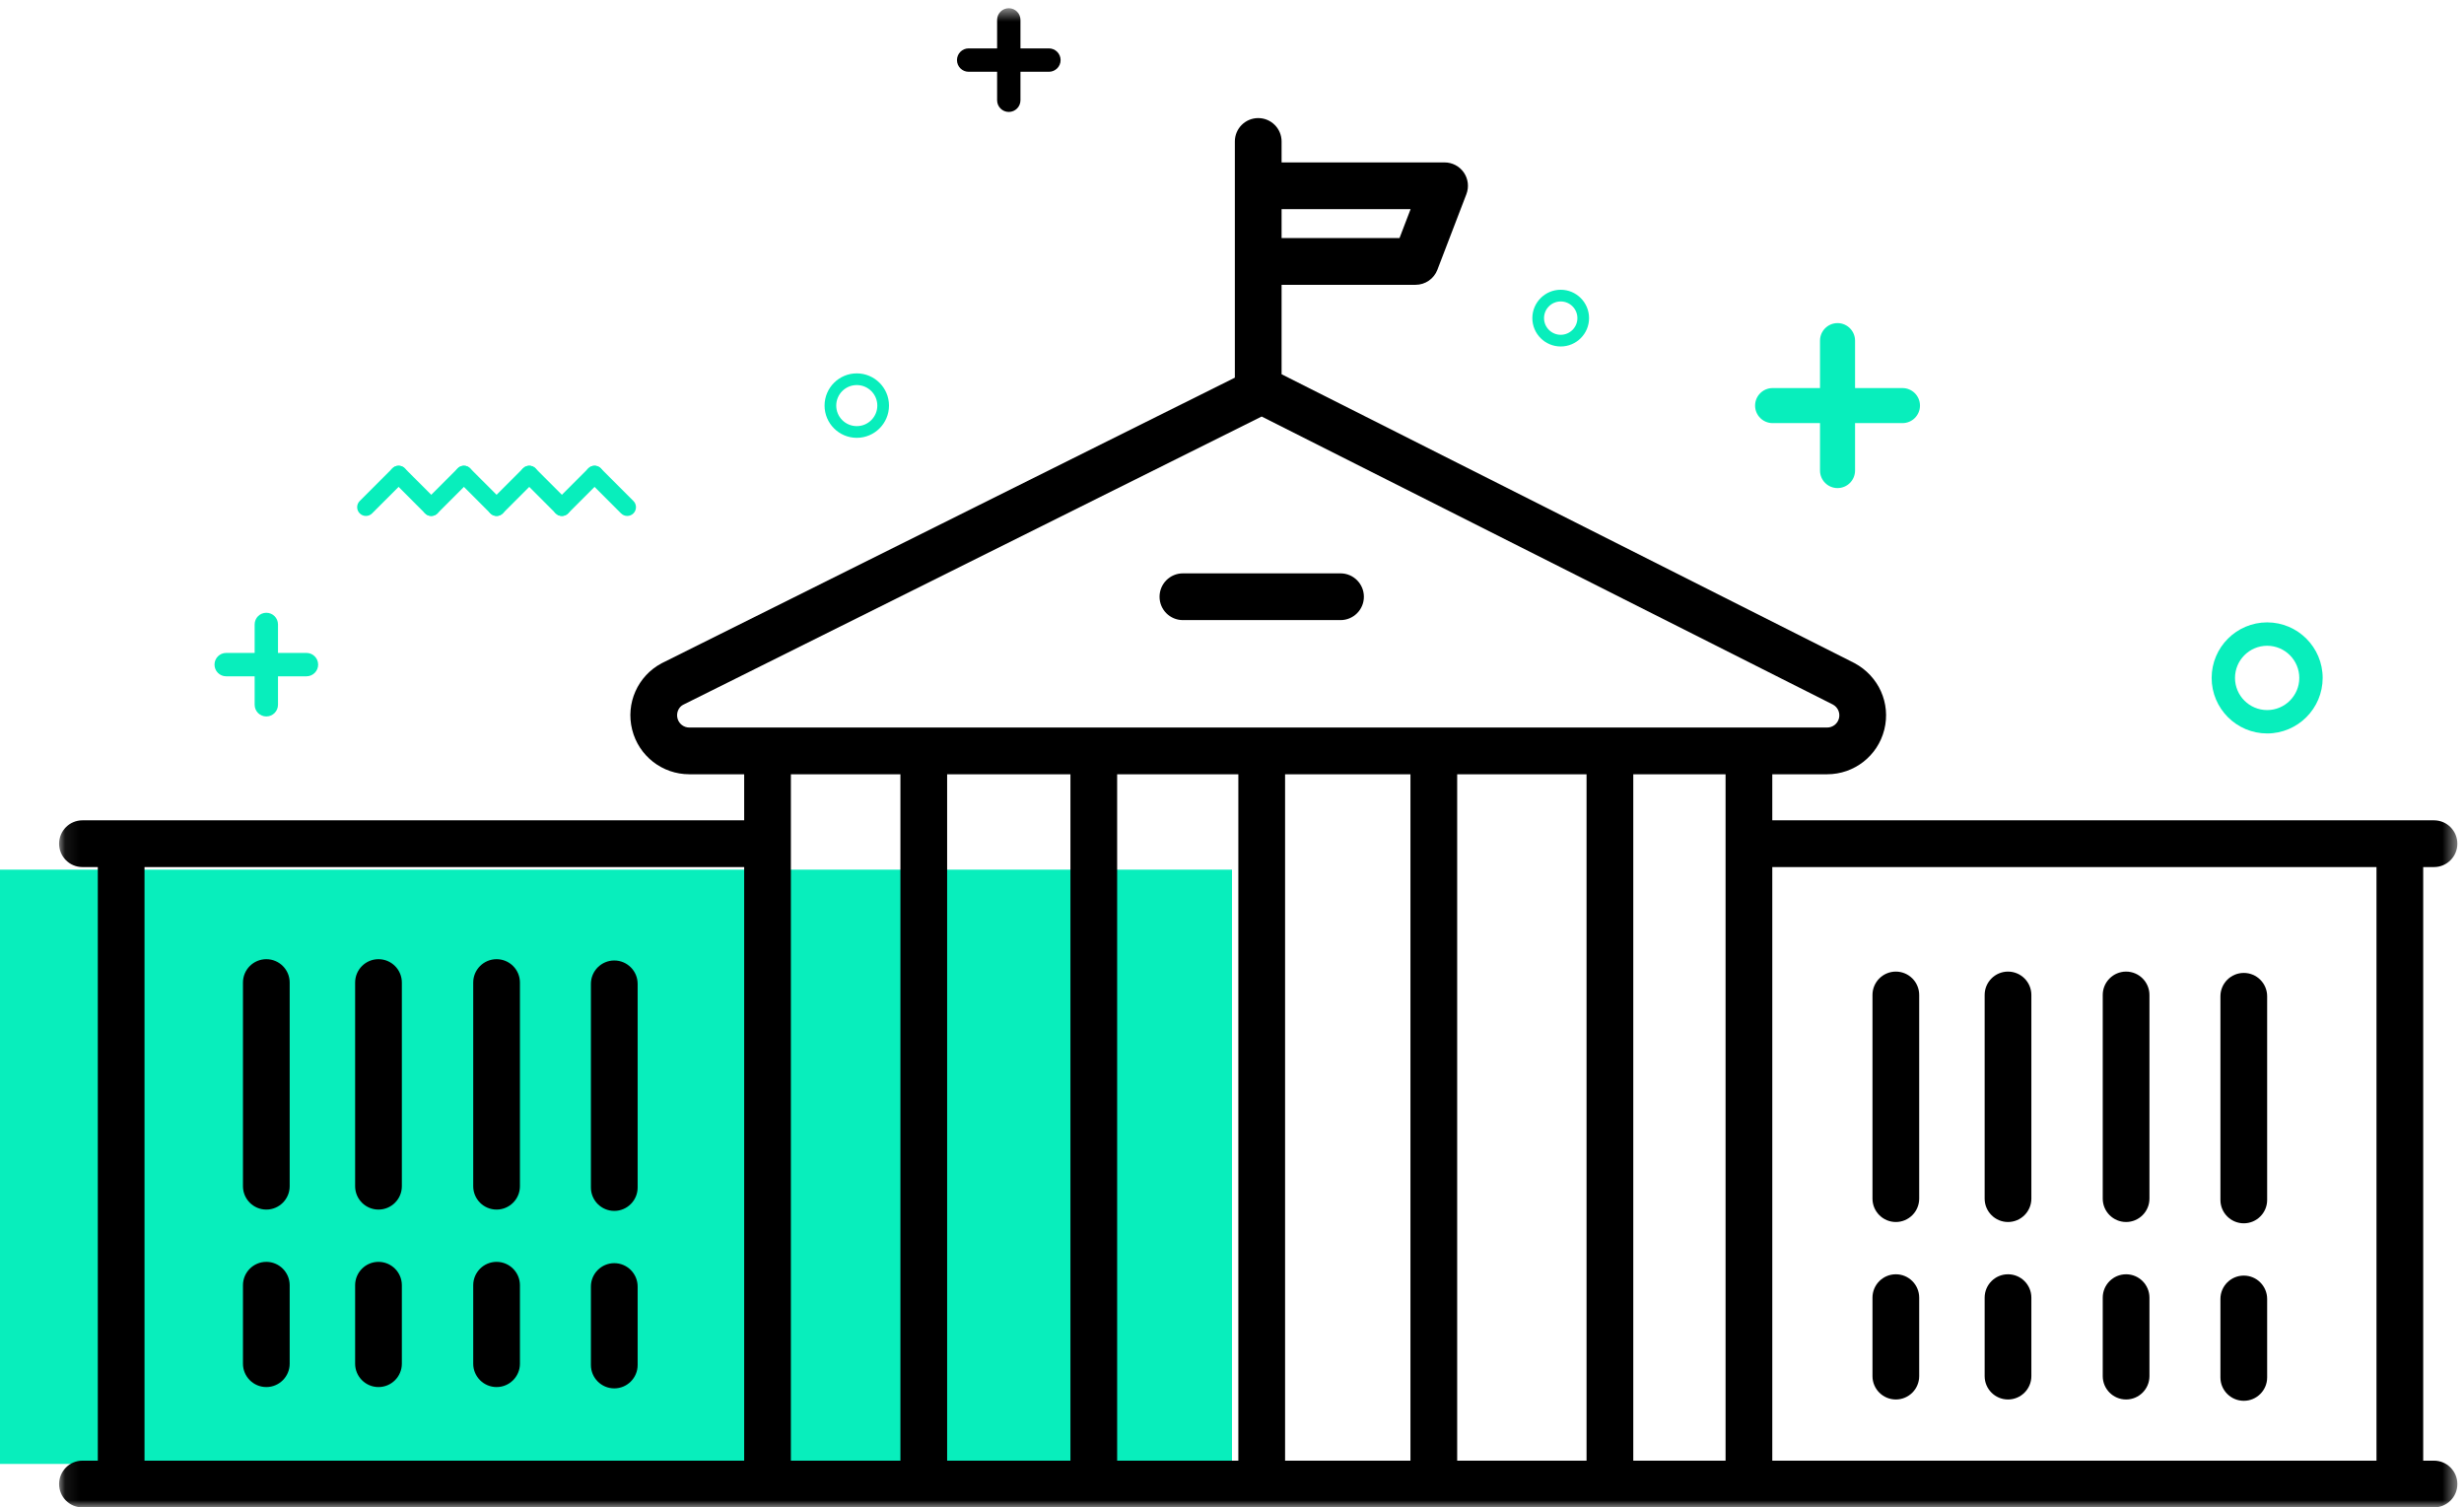
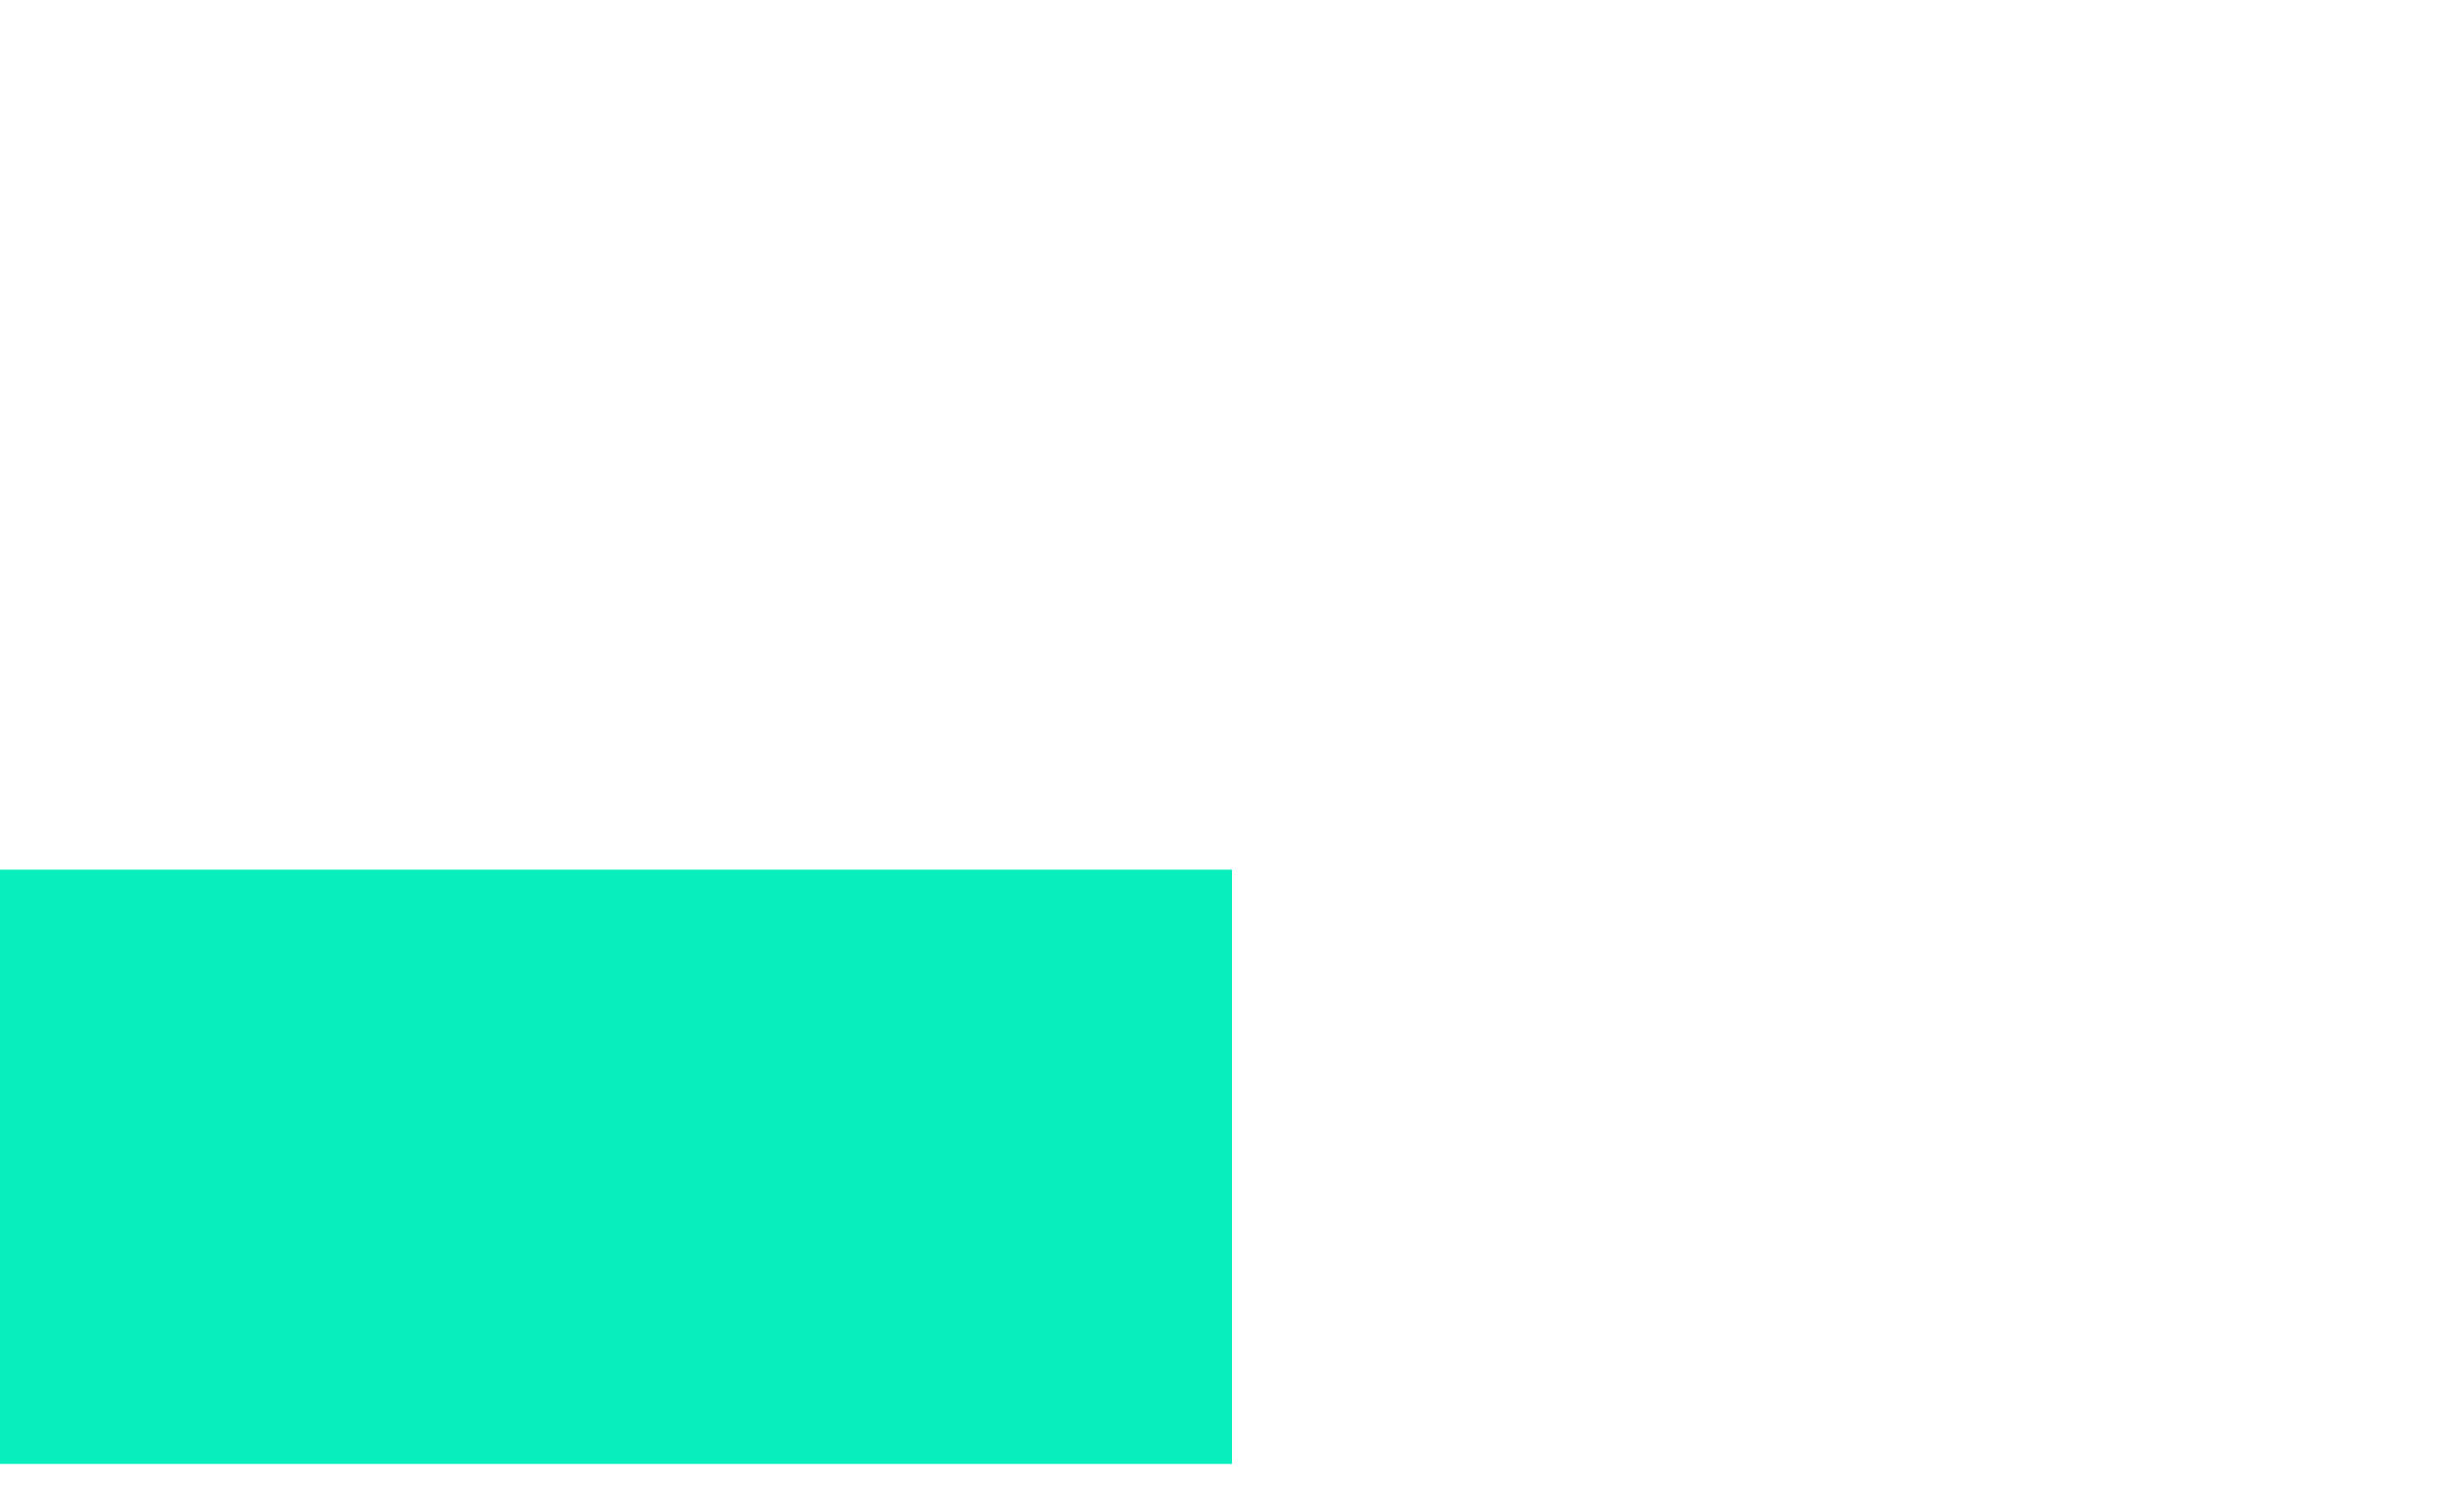
<svg xmlns="http://www.w3.org/2000/svg" xmlns:xlink="http://www.w3.org/1999/xlink" width="170px" height="104px" viewBox="0 0 170 104" version="1.1">
  <title>B7ECFAC9-4388-46EA-ADDB-ABD14E816EEE</title>
  <desc>Created with sketchtool.</desc>
  <defs>
-     <polygon id="path-1" points="0.077 0.569 165.541 0.569 165.541 104 0.077 104" />
-   </defs>
+     </defs>
  <g id="Page-1" stroke="none" stroke-width="1" fill="none" fill-rule="evenodd">
    <g id="edu" transform="translate(-1244, -1180)">
      <g id="Group-39" transform="translate(1244, 1180)">
        <polygon id="Fill-1" fill="#08EEBC" points="0 101 85 101 85 60 0 60" />
        <g id="Group-38" transform="translate(4, 0)">
          <mask id="mask-2" fill="white">
            <use xlink:href="#path-1" />
          </mask>
          <g id="Clip-3" />
          <path d="M118.276,100.775 L159.962,100.775 L159.962,59.821 L118.276,59.821 L118.276,100.775 Z M43.556,50.194 C43.17,50.194 42.834,49.931 42.741,49.556 C42.647,49.181 42.819,48.791 43.121,48.629 L83.046,28.738 L122.456,48.608 C122.798,48.791 122.971,49.181 122.878,49.556 C122.784,49.932 122.448,50.194 122.061,50.194 L116.664,50.194 L43.556,50.194 Z M108.685,100.775 L115.053,100.775 L115.053,53.419 L108.685,53.419 L108.685,100.775 Z M96.536,100.775 L105.462,100.775 L105.462,53.419 L96.536,53.419 L96.536,100.775 Z M84.662,100.775 L93.312,100.775 L93.312,53.419 L84.662,53.419 L84.662,100.775 Z M73.076,100.775 L81.438,100.775 L81.438,53.419 L73.076,53.419 L73.076,100.775 Z M61.346,100.775 L69.853,100.775 L69.853,53.419 L61.346,53.419 L61.346,100.775 Z M50.566,100.775 L58.123,100.775 L58.123,53.419 L50.566,53.419 L50.566,100.775 Z M5.971,100.775 L47.343,100.775 L47.343,59.821 L5.971,59.821 L5.971,100.775 Z M84.421,14.431 L93.322,14.431 L92.557,16.425 L84.421,16.425 L84.421,14.431 Z M163.93,100.775 L163.185,100.775 L163.185,59.821 L163.93,59.821 C164.82,59.821 165.541,59.099 165.541,58.209 C165.541,57.319 164.82,56.596 163.93,56.596 L118.276,56.596 L118.276,53.419 L122.061,53.419 C123.93,53.419 125.552,52.152 126.005,50.338 C126.458,48.524 125.623,46.644 123.941,45.746 L84.421,25.82 L84.421,19.65 L93.665,19.65 C94.332,19.65 94.93,19.238 95.17,18.614 L97.171,13.397 C97.362,12.9 97.296,12.343 96.996,11.905 C96.695,11.467 96.197,11.206 95.667,11.206 L84.421,11.206 L84.421,9.759 C84.421,8.868 83.699,8.147 82.809,8.147 C81.919,8.147 81.197,8.868 81.197,9.759 L81.197,26.056 L41.643,45.763 C39.995,46.644 39.16,48.524 39.614,50.338 C40.066,52.152 41.689,53.419 43.556,53.419 L47.343,53.419 L47.343,56.596 L1.688,56.596 C0.799,56.596 0.077,57.319 0.077,58.209 C0.077,59.099 0.799,59.821 1.688,59.821 L2.748,59.821 L2.748,100.775 L1.688,100.775 C0.799,100.775 0.077,101.498 0.077,102.388 C0.077,103.278 0.799,104 1.688,104 L163.93,104 C164.82,104 165.541,103.278 165.541,102.388 C165.541,101.498 164.82,100.775 163.93,100.775 L163.93,100.775 Z" id="Fill-2" fill="#000000" mask="url(#mask-2)" />
          <path d="M14.375,83.452 C15.264,83.452 15.986,82.73 15.986,81.84 L15.986,67.789 C15.986,66.898 15.264,66.177 14.375,66.177 C13.485,66.177 12.763,66.898 12.763,67.789 L12.763,81.84 C12.763,82.73 13.485,83.452 14.375,83.452" id="Fill-4" fill="#000000" mask="url(#mask-2)" />
          <path d="M14.375,95.697 C15.264,95.697 15.986,94.975 15.986,94.085 L15.986,88.671 C15.986,87.781 15.264,87.059 14.375,87.059 C13.485,87.059 12.763,87.781 12.763,88.671 L12.763,94.085 C12.763,94.975 13.485,95.697 14.375,95.697" id="Fill-5" fill="#000000" mask="url(#mask-2)" />
          <path d="M22.113,83.452 C23.003,83.452 23.725,82.73 23.725,81.84 L23.725,67.789 C23.725,66.898 23.003,66.177 22.113,66.177 C21.224,66.177 20.502,66.898 20.502,67.789 L20.502,81.84 C20.502,82.73 21.224,83.452 22.113,83.452" id="Fill-6" fill="#000000" mask="url(#mask-2)" />
          <path d="M22.113,95.697 C23.003,95.697 23.725,94.975 23.725,94.085 L23.725,88.671 C23.725,87.781 23.003,87.059 22.113,87.059 C21.224,87.059 20.502,87.781 20.502,88.671 L20.502,94.085 C20.502,94.975 21.224,95.697 22.113,95.697" id="Fill-7" fill="#000000" mask="url(#mask-2)" />
          <path d="M30.261,83.452 C31.15,83.452 31.872,82.73 31.872,81.84 L31.872,67.789 C31.872,66.898 31.15,66.177 30.261,66.177 C29.371,66.177 28.649,66.898 28.649,67.789 L28.649,81.84 C28.649,82.73 29.371,83.452 30.261,83.452" id="Fill-8" fill="#000000" mask="url(#mask-2)" />
          <path d="M30.261,95.697 C31.15,95.697 31.872,94.975 31.872,94.085 L31.872,88.671 C31.872,87.781 31.15,87.059 30.261,87.059 C29.371,87.059 28.649,87.781 28.649,88.671 L28.649,94.085 C28.649,94.975 29.371,95.697 30.261,95.697" id="Fill-9" fill="#000000" mask="url(#mask-2)" />
          <path d="M38.381,83.543 C39.271,83.543 39.993,82.82 39.993,81.93 L39.993,67.88 C39.993,66.989 39.271,66.267 38.381,66.267 C37.491,66.267 36.769,66.989 36.769,67.88 L36.769,81.93 C36.769,82.82 37.491,83.543 38.381,83.543" id="Fill-10" fill="#000000" mask="url(#mask-2)" />
          <path d="M38.381,95.788 C39.271,95.788 39.993,95.066 39.993,94.176 L39.993,88.762 C39.993,87.872 39.271,87.149 38.381,87.149 C37.491,87.149 36.769,87.872 36.769,88.762 L36.769,94.176 C36.769,95.066 37.491,95.788 38.381,95.788" id="Fill-11" fill="#000000" mask="url(#mask-2)" />
          <path d="M126.801,84.309 C127.69,84.309 128.412,83.586 128.412,82.696 L128.412,68.646 C128.412,67.756 127.69,67.033 126.801,67.033 C125.911,67.033 125.189,67.756 125.189,68.646 L125.189,82.696 C125.189,83.586 125.911,84.309 126.801,84.309" id="Fill-12" fill="#000000" mask="url(#mask-2)" />
          <path d="M126.801,96.554 C127.69,96.554 128.412,95.832 128.412,94.942 L128.412,89.528 C128.412,88.638 127.69,87.916 126.801,87.916 C125.911,87.916 125.189,88.638 125.189,89.528 L125.189,94.942 C125.189,95.832 125.911,96.554 126.801,96.554" id="Fill-13" fill="#000000" mask="url(#mask-2)" />
          <path d="M134.539,84.309 C135.429,84.309 136.151,83.586 136.151,82.696 L136.151,68.646 C136.151,67.756 135.429,67.033 134.539,67.033 C133.65,67.033 132.928,67.756 132.928,68.646 L132.928,82.696 C132.928,83.586 133.65,84.309 134.539,84.309" id="Fill-14" fill="#000000" mask="url(#mask-2)" />
          <path d="M134.539,96.554 C135.429,96.554 136.151,95.832 136.151,94.942 L136.151,89.528 C136.151,88.638 135.429,87.916 134.539,87.916 C133.65,87.916 132.928,88.638 132.928,89.528 L132.928,94.942 C132.928,95.832 133.65,96.554 134.539,96.554" id="Fill-15" fill="#000000" mask="url(#mask-2)" />
          <path d="M142.687,84.309 C143.576,84.309 144.298,83.586 144.298,82.696 L144.298,68.646 C144.298,67.756 143.576,67.033 142.687,67.033 C141.797,67.033 141.075,67.756 141.075,68.646 L141.075,82.696 C141.075,83.586 141.797,84.309 142.687,84.309" id="Fill-16" fill="#000000" mask="url(#mask-2)" />
          <path d="M142.687,96.554 C143.576,96.554 144.298,95.832 144.298,94.942 L144.298,89.528 C144.298,88.638 143.576,87.916 142.687,87.916 C141.797,87.916 141.075,88.638 141.075,89.528 L141.075,94.942 C141.075,95.832 141.797,96.554 142.687,96.554" id="Fill-17" fill="#000000" mask="url(#mask-2)" />
          <path d="M150.807,84.399 C151.697,84.399 152.419,83.677 152.419,82.787 L152.419,68.737 C152.419,67.846 151.697,67.125 150.807,67.125 C149.917,67.125 149.195,67.846 149.195,68.737 L149.195,82.787 C149.195,83.677 149.917,84.399 150.807,84.399" id="Fill-18" fill="#000000" mask="url(#mask-2)" />
          <path d="M150.807,96.645 C151.697,96.645 152.419,95.923 152.419,95.033 L152.419,89.619 C152.419,88.729 151.697,88.007 150.807,88.007 C149.917,88.007 149.195,88.729 149.195,89.619 L149.195,95.033 C149.195,95.923 149.917,96.645 150.807,96.645" id="Fill-19" fill="#000000" mask="url(#mask-2)" />
          <path d="M88.488,39.558 L77.612,39.558 C76.722,39.558 76.001,40.281 76.001,41.171 C76.001,42.061 76.722,42.783 77.612,42.783 L88.488,42.783 C89.377,42.783 90.099,42.061 90.099,41.171 C90.099,40.281 89.377,39.558 88.488,39.558" id="Fill-20" fill="#000000" mask="url(#mask-2)" />
          <path d="M122.778,33.674 C122.111,33.674 121.569,33.133 121.569,32.464 L121.569,23.502 C121.569,22.834 122.111,22.292 122.778,22.292 C123.445,22.292 123.987,22.834 123.987,23.502 L123.987,32.464 C123.987,33.133 123.445,33.674 122.778,33.674" id="Fill-21" fill="#08EEBC" mask="url(#mask-2)" />
          <path d="M127.257,29.192 L118.299,29.192 C117.631,29.192 117.09,28.651 117.09,27.983 C117.09,27.315 117.631,26.774 118.299,26.774 L127.257,26.774 C127.924,26.774 128.466,27.315 128.466,27.983 C128.466,28.651 127.924,29.192 127.257,29.192" id="Fill-22" fill="#08EEBC" mask="url(#mask-2)" />
          <path d="M55.112,26.566 C54.33,26.566 53.695,27.202 53.695,27.983 C53.695,28.765 54.33,29.4 55.112,29.4 C55.894,29.4 56.529,28.765 56.529,27.983 C56.529,27.202 55.894,26.566 55.112,26.566 M55.112,30.207 C53.886,30.207 52.89,29.209 52.89,27.983 C52.89,26.757 53.886,25.76 55.112,25.76 C56.338,25.76 57.335,26.757 57.335,27.983 C57.335,29.209 56.338,30.207 55.112,30.207" id="Fill-23" fill="#08EEBC" mask="url(#mask-2)" />
          <path d="M152.419,44.553 C151.195,44.553 150.201,45.548 150.201,46.772 C150.201,47.995 151.195,48.99 152.419,48.99 C153.642,48.99 154.636,47.995 154.636,46.772 C154.636,45.548 153.642,44.553 152.419,44.553 M152.419,50.603 C150.307,50.603 148.589,48.884 148.589,46.772 C148.589,44.659 150.307,42.94 152.419,42.94 C154.53,42.94 156.248,44.659 156.248,46.772 C156.248,48.884 154.53,50.603 152.419,50.603" id="Fill-24" fill="#08EEBC" mask="url(#mask-2)" />
          <path d="M21.246,35.597 C21.092,35.597 20.937,35.538 20.819,35.419 C20.583,35.183 20.583,34.801 20.819,34.565 L23.073,32.31 C23.309,32.074 23.691,32.074 23.927,32.31 C24.163,32.546 24.163,32.929 23.927,33.165 L21.673,35.419 C21.556,35.538 21.401,35.597 21.246,35.597" id="Fill-25" fill="#08EEBC" mask="url(#mask-2)" />
          <path d="M25.754,35.597 C25.599,35.597 25.444,35.538 25.327,35.419 L23.073,33.165 C22.837,32.929 22.837,32.546 23.073,32.31 C23.309,32.074 23.691,32.074 23.927,32.31 L26.181,34.565 C26.417,34.801 26.417,35.183 26.181,35.419 C26.063,35.538 25.908,35.597 25.754,35.597" id="Fill-26" fill="#08EEBC" mask="url(#mask-2)" />
          <path d="M25.754,35.597 C25.599,35.597 25.444,35.538 25.327,35.419 C25.091,35.183 25.091,34.801 25.327,34.565 L27.58,32.31 C27.816,32.074 28.198,32.074 28.434,32.31 C28.67,32.546 28.67,32.929 28.434,33.165 L26.181,35.419 C26.063,35.538 25.908,35.597 25.754,35.597" id="Fill-27" fill="#08EEBC" mask="url(#mask-2)" />
          <path d="M30.261,35.597 C30.106,35.597 29.951,35.538 29.834,35.419 L27.58,33.165 C27.344,32.929 27.344,32.546 27.58,32.31 C27.816,32.074 28.198,32.074 28.434,32.31 L30.688,34.565 C30.924,34.801 30.924,35.183 30.688,35.419 C30.57,35.538 30.415,35.597 30.261,35.597" id="Fill-28" fill="#08EEBC" mask="url(#mask-2)" />
          <path d="M30.261,35.597 C30.106,35.597 29.951,35.538 29.834,35.419 C29.597,35.183 29.597,34.801 29.834,34.565 L32.087,32.31 C32.324,32.074 32.705,32.074 32.942,32.31 C33.178,32.546 33.178,32.929 32.942,33.165 L30.688,35.419 C30.57,35.538 30.415,35.597 30.261,35.597" id="Fill-29" fill="#08EEBC" mask="url(#mask-2)" />
          <path d="M34.767,35.597 C34.613,35.597 34.458,35.538 34.34,35.419 L32.087,33.165 C31.851,32.929 31.851,32.546 32.087,32.31 C32.323,32.074 32.705,32.074 32.941,32.31 L35.194,34.565 C35.431,34.801 35.431,35.183 35.194,35.419 C35.077,35.538 34.922,35.597 34.767,35.597" id="Fill-30" fill="#08EEBC" mask="url(#mask-2)" />
          <path d="M34.767,35.597 C34.613,35.597 34.458,35.538 34.34,35.419 C34.104,35.183 34.104,34.801 34.34,34.565 L36.594,32.31 C36.83,32.074 37.212,32.074 37.448,32.31 C37.684,32.546 37.684,32.929 37.448,33.165 L35.194,35.419 C35.077,35.538 34.922,35.597 34.767,35.597" id="Fill-31" fill="#08EEBC" mask="url(#mask-2)" />
          <path d="M39.275,35.597 C39.12,35.597 38.966,35.538 38.848,35.419 L36.594,33.165 C36.358,32.929 36.358,32.546 36.594,32.31 C36.83,32.074 37.212,32.074 37.448,32.31 L39.702,34.565 C39.938,34.801 39.938,35.183 39.702,35.419 C39.584,35.538 39.43,35.597 39.275,35.597" id="Fill-32" fill="#08EEBC" mask="url(#mask-2)" />
          <path d="M65.6,7.723 C65.154,7.723 64.794,7.362 64.794,6.916 L64.794,1.375 C64.794,0.93 65.154,0.568 65.6,0.568 C66.045,0.568 66.405,0.93 66.405,1.375 L66.405,6.916 C66.405,7.362 66.045,7.723 65.6,7.723" id="Fill-33" fill="#000000" mask="url(#mask-2)" />
          <path d="M68.369,4.952 L62.83,4.952 C62.385,4.952 62.025,4.591 62.025,4.146 C62.025,3.701 62.385,3.339 62.83,3.339 L68.369,3.339 C68.814,3.339 69.175,3.701 69.175,4.146 C69.175,4.591 68.814,4.952 68.369,4.952" id="Fill-34" fill="#000000" mask="url(#mask-2)" />
          <path d="M103.679,20.798 C103.045,20.798 102.528,21.313 102.528,21.948 C102.528,22.582 103.045,23.098 103.679,23.098 C104.313,23.098 104.83,22.582 104.83,21.948 C104.83,21.313 104.313,20.798 103.679,20.798 M103.679,23.905 C102.6,23.905 101.722,23.027 101.722,21.948 C101.722,20.869 102.6,19.991 103.679,19.991 C104.758,19.991 105.635,20.869 105.635,21.948 C105.635,23.027 104.758,23.905 103.679,23.905" id="Fill-35" fill="#08EEBC" mask="url(#mask-2)" />
          <path d="M14.375,49.43 C13.929,49.43 13.569,49.069 13.569,48.624 L13.569,43.082 C13.569,42.637 13.929,42.276 14.375,42.276 C14.82,42.276 15.18,42.637 15.18,43.082 L15.18,48.624 C15.18,49.069 14.82,49.43 14.375,49.43" id="Fill-36" fill="#08EEBC" mask="url(#mask-2)" />
          <path d="M17.144,46.66 L11.605,46.66 C11.16,46.66 10.8,46.299 10.8,45.854 C10.8,45.408 11.16,45.047 11.605,45.047 L17.144,45.047 C17.589,45.047 17.95,45.408 17.95,45.854 C17.95,46.299 17.589,46.66 17.144,46.66" id="Fill-37" fill="#08EEBC" mask="url(#mask-2)" />
        </g>
      </g>
    </g>
  </g>
</svg>